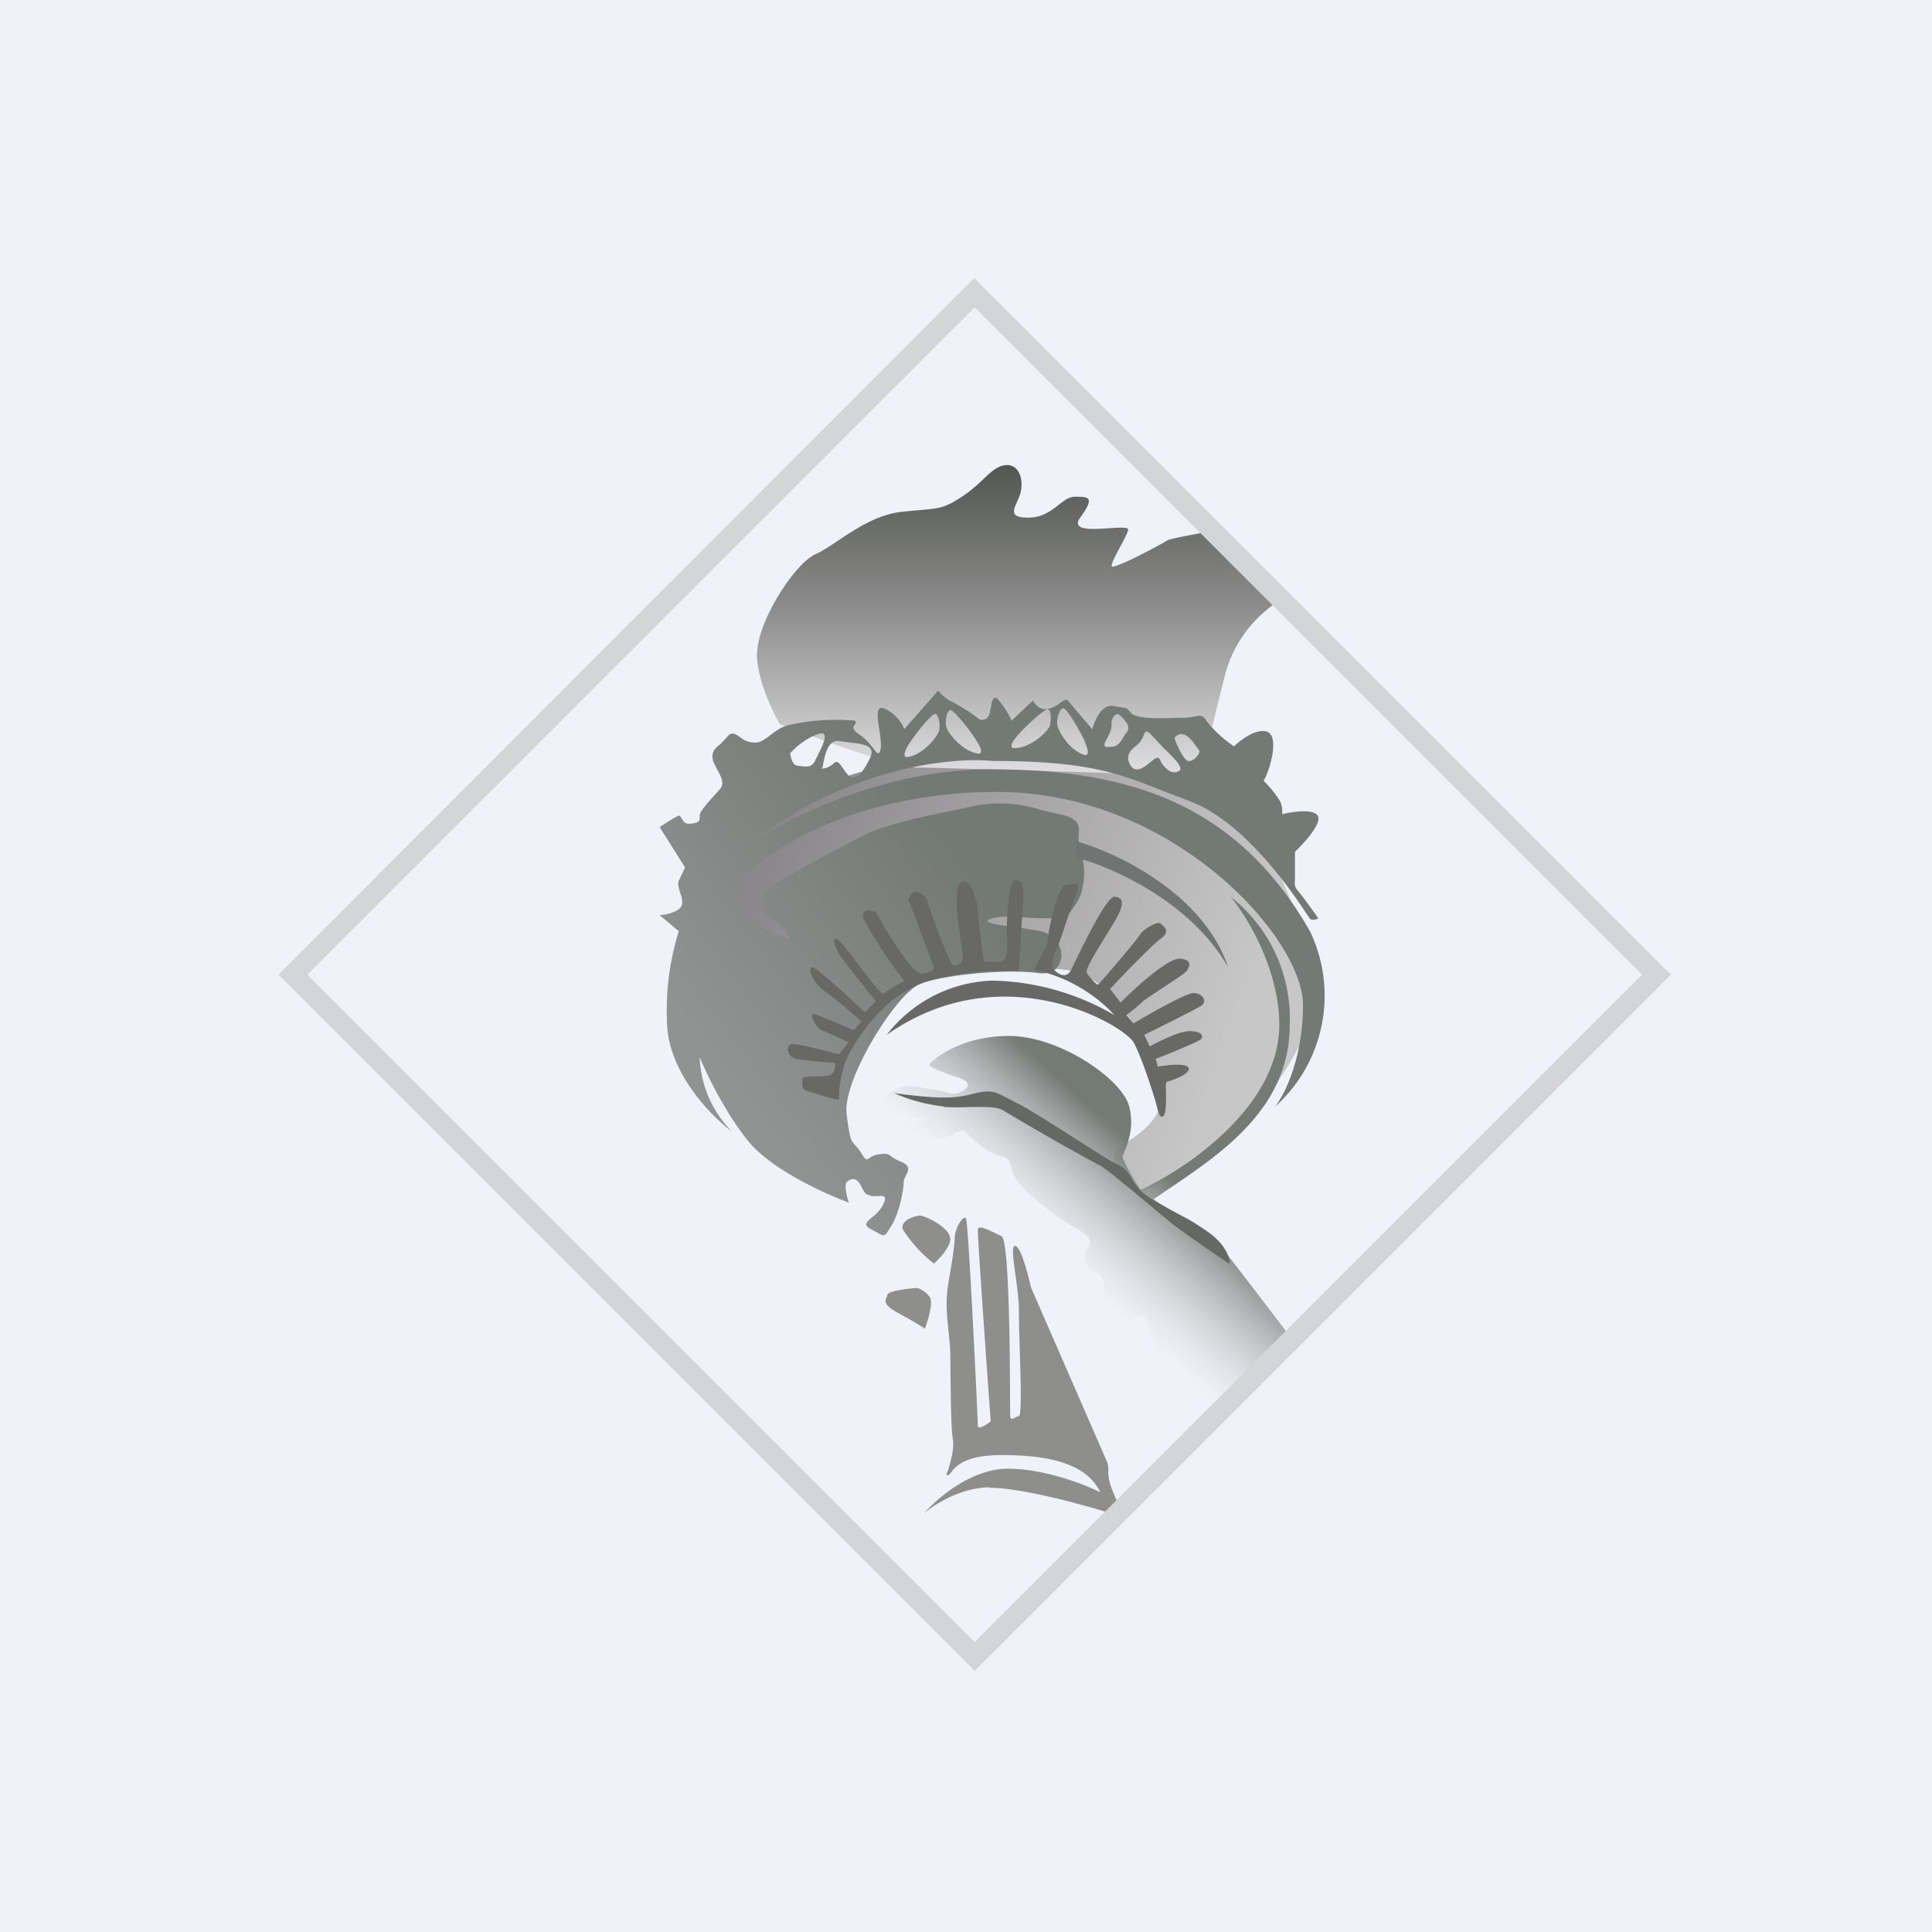
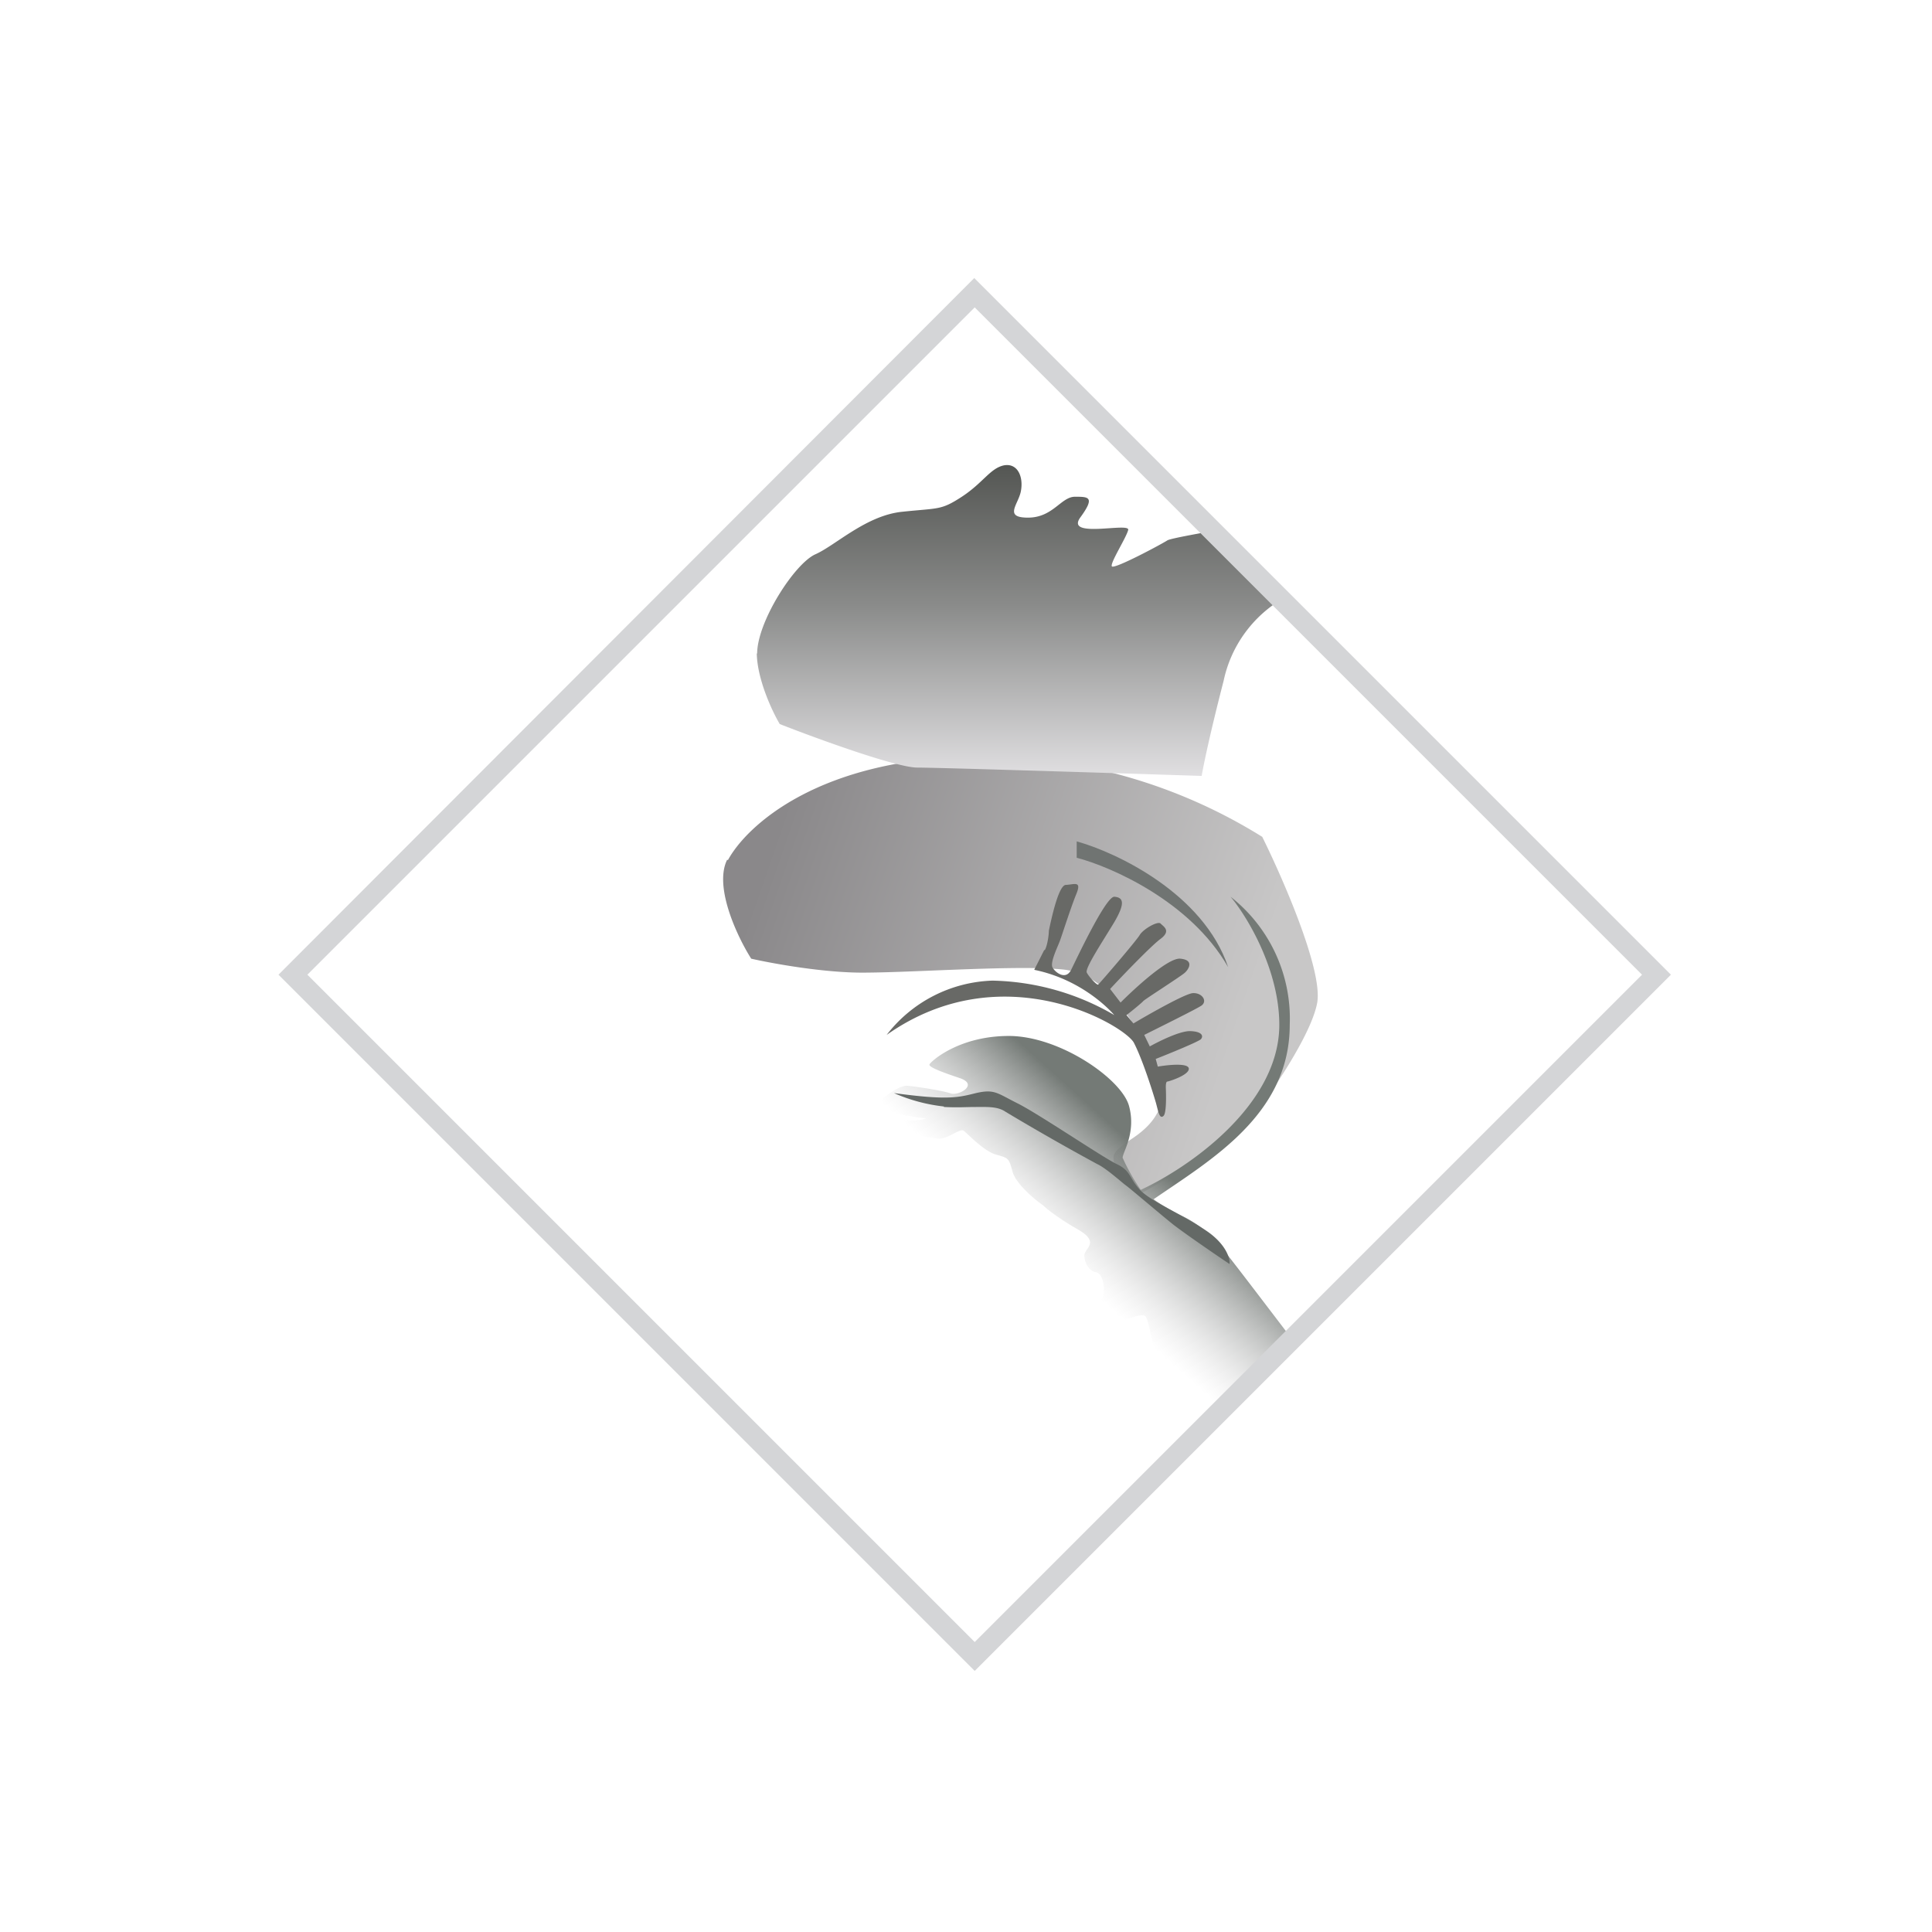
<svg xmlns="http://www.w3.org/2000/svg" viewBox="0 0 55.5 55.5">
-   <path d="M 0,0 H 55.5 V 55.5 H 0 Z" fill="rgb(239, 242, 248)" />
  <path d="M 20.89,24.695 C 20.5,25.47 21.18,26.91 21.58,27.54 C 22.2,27.68 23.73,27.96 24.9,27.94 C 26.36,27.93 29.25,27.72 30.53,27.85 C 31.82,27.98 32.59,29.38 33.17,30.53 C 33.74,31.69 33.1,32.33 32.49,32.73 C 31.89,33.14 31.98,33.18 32.01,33.47 C 32.04,33.7 32.55,34.1 32.8,34.27 C 33.58,33.83 35.21,32.9 35.44,32.74 C 35.72,32.54 37.63,29.98 37.84,28.8 C 38,27.86 36.85,25.23 36.26,24.04 A 15.24,15.24 0 0,0 28.24,21.73 C 23.51,21.73 21.42,23.76 20.91,24.71 Z" fill="url(#d)" />
  <path d="M 21.74,18.765 C 21.75,19.51 22.18,20.43 22.4,20.8 C 23.47,21.22 25.75,22.05 26.35,22.05 C 26.94,22.05 32.05,22.21 34.52,22.29 C 34.57,21.99 34.77,21.03 35.15,19.56 A 3.6,3.6 0 0,1 36.88,17.18 L 35.02,15.22 C 34.58,15.3 33.66,15.46 33.54,15.52 C 33.39,15.62 32.01,16.36 31.94,16.27 C 31.88,16.18 32.36,15.44 32.41,15.22 C 32.45,15 30.6,15.48 31.03,14.87 C 31.47,14.27 31.27,14.27 30.88,14.27 C 30.48,14.27 30.25,14.87 29.53,14.87 C 28.81,14.87 29.27,14.48 29.33,14.09 C 29.4,13.69 29.23,13.29 28.83,13.37 C 28.44,13.46 28.24,13.87 27.63,14.27 C 27.03,14.66 26.98,14.59 25.93,14.7 C 24.89,14.8 24.01,15.66 23.43,15.92 C 22.83,16.18 21.75,17.86 21.75,18.78 Z" fill="url(#c)" />
-   <path d="M 24.38,34.525 C 24.31,34.34 24.26,34.03 24.32,33.96 C 24.39,33.9 24.57,33.76 24.72,34.04 C 24.85,34.3 24.87,34.31 25,34.34 L 25.03,34.36 H 25.21 C 25.37,34.35 25.51,34.33 25.36,34.62 C 25.28,34.78 25.15,34.89 25.04,34.98 C 24.88,35.12 24.79,35.19 25.04,35.32 C 25.24,35.43 25.34,35.5 25.4,35.48 C 25.46,35.47 25.5,35.38 25.62,35.19 C 25.85,34.79 25.96,34.16 25.96,33.96 C 25.96,33.9 25.99,33.84 26.02,33.77 C 26.1,33.63 26.17,33.49 25.88,33.37 A 1.09,1.09 0 0,1 25.59,33.21 C 25.51,33.15 25.49,33.13 25.25,33.16 C 25.09,33.18 25.02,33.24 24.97,33.27 C 24.89,33.33 24.87,33.34 24.72,33.09 A 1.6,1.6 0 0,0 24.55,32.88 C 24.44,32.75 24.41,32.71 24.32,32 C 24.2,31.02 25.76,28.5 26.46,28.25 C 27.16,28 28.91,27.83 29.81,27.95 C 30.71,28.09 30.7,26.9 29.88,26.75 C 29.63,26.7 29.36,26.66 29.12,26.63 C 28.55,26.55 28.13,26.49 28.52,26.38 C 28.74,26.31 29.1,26.33 29.48,26.36 C 30.03,26.39 30.6,26.42 30.76,26.18 L 30.86,26.04 C 31.03,25.77 31.05,25.74 31.12,25.37 C 31.18,25.02 31.12,24.71 31.04,24.41 L 31,24.24 C 30.98,24.14 30.98,24.05 30.99,23.97 C 31,23.72 31.02,23.51 30.43,23.39 L 29.91,23.27 A 3.8,3.8 0 0,0 27.95,23.16 L 27.1,23.34 C 26.3,23.51 25.4,23.69 24.7,24.05 L 24.27,24.28 C 23.31,24.78 22.05,25.44 21.93,25.69 C 21.8,25.98 21.85,26.19 22.15,26.38 C 22.44,26.56 22.67,26.88 22.69,26.98 A 3.96,3.96 0 0,1 21.47,26.38 C 21.29,26.16 21.32,25.51 21.36,25.21 C 22.11,24.39 24.62,22.75 28.65,22.75 C 33.68,22.75 37.43,26.93 37.43,28.87 C 37.43,30.42 36.89,31.46 36.63,31.79 A 4.28,4.28 0 0,0 37.63,26.75 C 35.46,22.95 32.23,22.1 28.43,22.1 C 25.38,22.1 22.57,23.53 21.55,24.24 C 24.32,22.04 27.35,21.74 28.52,21.86 C 31.23,21.86 32.12,22.21 33.41,22.72 L 34.19,23.02 C 35.83,23.64 37.25,25.82 37.56,26.29 L 37.62,26.38 C 37.69,26.46 37.82,26.41 37.87,26.38 C 37.73,26.18 37.43,25.76 37.3,25.61 C 37.18,25.47 37.19,25.41 37.2,25.26 V 24.47 C 37.45,24.23 37.93,23.71 37.87,23.47 C 37.8,23.22 37.15,23.31 36.83,23.39 A 0.74,0.74 0 0,0 36.78,23.03 A 3.07,3.07 0 0,0 36.3,22.43 C 36.33,22.38 36.42,22.2 36.49,21.95 C 36.58,21.63 36.69,21.01 36.3,21 C 36,20.98 35.6,21.29 35.45,21.44 A 3.5,3.5 0 0,1 34.65,20.7 C 34.56,20.53 34.45,20.55 34.28,20.59 C 34.2,20.6 34.12,20.62 34.02,20.62 H 33.8 C 33.39,20.64 32.66,20.66 32.5,20.49 C 32.37,20.34 32.37,20.34 32.22,20.32 A 3.5,3.5 0 0,1 31.98,20.28 C 31.65,20.22 31.44,20.7 31.38,20.95 L 30.67,20.12 C 30.62,20.08 30.57,20.12 30.47,20.18 C 30.39,20.24 30.27,20.33 30.12,20.36 C 29.88,20.42 29.72,20.23 29.68,20.12 L 29.06,20.7 A 2.52,2.52 0 0,0 28.65,20.07 C 28.53,19.99 28.5,20.12 28.47,20.29 L 28.43,20.49 C 28.36,20.74 28.13,20.69 28.08,20.62 A 5.1,5.1 0 0,0 27.27,20.12 A 1.2,1.2 0 0,1 26.95,19.84 L 25.98,20.94 A 1.15,1.15 0 0,0 25.42,20.36 C 25.15,20.24 25.2,20.59 25.26,20.96 C 25.29,21.16 25.32,21.36 25.3,21.5 C 25.26,21.72 25.2,21.65 25.09,21.5 C 24.99,21.38 24.88,21.23 24.7,21.11 C 24.46,20.95 24.51,20.88 24.56,20.81 C 24.58,20.78 24.61,20.74 24.54,20.7 A 6.3,6.3 0 0,0 22.69,20.82 C 22.48,20.86 22.29,20.99 22.13,21.12 C 21.98,21.23 21.85,21.33 21.72,21.33 A 0.64,0.64 0 0,1 21.29,21.2 A 3.57,3.57 0 0,0 21.16,21.11 C 21,21.02 20.94,21.11 20.85,21.21 L 20.69,21.38 C 20.48,21.54 20.43,21.65 20.49,21.88 L 20.61,22.12 C 20.71,22.3 20.82,22.5 20.69,22.66 L 20.51,22.86 C 20.31,23.08 20.1,23.32 20.1,23.43 C 20.1,23.59 20.1,23.63 19.84,23.66 C 19.68,23.69 19.62,23.58 19.58,23.51 C 19.55,23.46 19.53,23.43 19.5,23.43 C 19.43,23.45 19.1,23.66 18.95,23.76 L 19.68,24.92 L 19.5,25.3 C 19.46,25.39 19.5,25.5 19.53,25.62 C 19.57,25.74 19.62,25.87 19.59,25.99 C 19.54,26.19 19.14,26.28 18.95,26.29 L 19.5,26.75 A 7.56,7.56 0 0,0 19.16,29.32 C 19.16,30.76 20.4,32.04 21.02,32.5 A 3.2,3.2 0 0,1 20.1,30.37 C 20.28,30.81 20.8,31.91 21.47,32.75 C 22.13,33.59 23.69,34.29 24.39,34.55 Z M 31.17,21.33 C 31.31,21.65 31.23,21.7 31.17,21.69 C 30.72,21.57 30.37,20.97 30.37,20.79 C 30.35,20.61 30.47,20.27 30.58,20.36 C 30.7,20.45 30.99,20.93 31.18,21.33 Z M 29.22,21.14 C 28.99,21.41 29.05,21.49 29.12,21.49 C 29.58,21.51 30.09,21.03 30.15,20.86 C 30.21,20.69 30.2,20.33 30.07,20.38 C 29.93,20.44 29.51,20.81 29.22,21.14 Z M 26.05,21.75 C 25.99,21.75 25.92,21.69 26.1,21.39 C 26.34,21.02 26.7,20.59 26.83,20.52 C 26.95,20.44 27.02,20.8 26.98,20.98 C 26.94,21.15 26.51,21.7 26.05,21.75 Z M 31.77,21.27 C 31.92,20.99 31.94,20.92 31.93,20.77 C 31.93,20.62 32.07,20.44 32.17,20.55 L 32.2,20.57 C 32.31,20.69 32.49,20.86 32.38,21.02 A 2.5,2.5 0 0,0 32.3,21.13 C 32.21,21.29 32.11,21.45 31.95,21.45 H 31.89 C 31.79,21.47 31.66,21.48 31.77,21.27 Z M 22.7,21.65 C 22.71,21.72 22.75,21.99 22.93,22 L 23.03,22.01 C 23.19,22.03 23.33,22.05 23.43,21.82 L 23.5,21.68 C 23.65,21.38 23.86,20.95 23.47,21.1 C 23.09,21.24 22.8,21.52 22.7,21.64 V 21.65 Z M 24.12,21.29 C 23.79,21.23 23.7,21.68 23.65,21.93 C 23.64,22 23.63,22.06 23.61,22.08 C 23.67,22.08 23.82,22.05 23.95,21.93 C 24.05,21.83 24.12,21.93 24.2,22.05 C 24.25,22.12 24.3,22.2 24.37,22.27 C 24.57,22.46 24.8,22.19 25,21.76 C 25.16,21.42 24.8,21.37 24.41,21.33 L 24.12,21.29 Z M 28.12,21.65 C 28.18,21.65 28.25,21.59 28.06,21.29 C 27.83,20.92 27.46,20.49 27.34,20.41 C 27.21,20.34 27.14,20.7 27.18,20.87 C 27.22,21.05 27.65,21.6 28.12,21.65 Z M 32.43,21.89 C 32.39,21.82 32.37,21.61 32.63,21.43 C 32.75,21.34 32.81,21.23 32.85,21.13 C 32.9,21 32.93,20.94 33.13,21.17 L 33.44,21.5 C 33.73,21.78 34,22.05 33.88,22.14 C 33.72,22.24 33.58,22.17 33.44,22.01 C 33.39,21.96 33.36,21.91 33.34,21.86 C 33.3,21.77 33.27,21.72 33.13,21.83 L 33.05,21.89 C 32.85,22.06 32.57,22.27 32.43,21.89 Z M 34.11,21.85 C 33.96,21.78 33.74,21.25 33.74,21.19 C 34,20.91 34.24,21.27 34.37,21.45 L 34.44,21.54 C 34.53,21.62 34.25,21.93 34.11,21.85 Z" fill="url(#b)" fill-rule="evenodd" />
-   <path d="M 26.82,27.775 L 26.1,25.84 C 26.22,25.41 26.57,25.73 26.62,25.84 C 26.66,25.96 27.27,27.74 27.4,27.74 C 27.52,27.74 27.66,27.69 27.66,27.47 C 27.66,27.26 27.26,25.37 27.66,25.33 C 27.99,25.29 28.11,26.11 28.12,26.53 L 28.26,27.61 C 28.36,27.63 28.59,27.65 28.78,27.61 C 28.97,27.56 28.95,27.09 28.92,26.86 C 28.92,26.33 28.97,25.28 29.18,25.28 C 29.44,25.27 29.39,25.71 29.39,25.84 L 29.27,27.9 A 7.9,7.9 0 0,0 26.68,28.18 C 25.35,28.58 24.64,29.84 24.38,30.29 A 3.02,3.02 0 0,0 24.1,31.58 C 24.1,31.64 23.35,31.38 23.19,31.34 C 23.02,31.31 23.04,31.12 23.05,30.99 C 23.07,30.87 23.75,30.97 23.89,30.86 C 23.99,30.77 24,30.6 23.99,30.53 A 9.4,9.4 0 0,1 22.84,30.41 C 22.6,30.34 22.56,29.99 22.78,29.99 C 22.95,29.99 23.73,30.19 24.1,30.29 L 24.38,29.94 L 23.6,29.59 C 23.4,29.49 23.23,29.08 23.4,29.13 C 23.54,29.17 24.2,29.46 24.52,29.59 L 24.75,29.35 C 24.54,29.15 24.02,28.71 23.7,28.48 C 23.3,28.2 23.19,27.74 23.35,27.79 C 23.49,27.83 24.41,28.67 24.85,29.08 L 25.16,28.76 C 24.85,28.37 24.2,27.56 24.1,27.4 C 23.98,27.2 23.87,26.82 24.1,27.02 C 24.34,27.22 25.28,28.62 25.38,28.54 C 25.46,28.48 25.81,28.27 25.98,28.18 A 12.07,12.07 0 0,1 24.81,26.4 C 24.71,26.09 25.01,26.14 25.16,26.2 C 25.49,26.8 26.22,28 26.48,27.97 C 26.75,27.95 26.83,27.84 26.83,27.79 Z" fill="rgb(104, 105, 102)" />
  <path d="M 30.0,27.285 L 29.71,27.86 C 30.94,28.11 31.75,28.86 32.01,29.16 A 7.21,7.21 0 0,0 28.51,28.17 A 4,4 0 0,0 25.47,29.73 C 28.8,27.38 32.29,29.45 32.57,29.95 C 32.83,30.45 33.13,31.42 33.2,31.66 C 33.27,31.9 33.3,32.16 33.42,32.06 C 33.51,31.99 33.5,31.48 33.49,31.24 C 33.49,31.19 33.49,31.08 33.53,31.07 C 33.57,31.07 34.18,30.88 34.15,30.69 C 34.12,30.53 33.55,30.59 33.26,30.64 L 33.2,30.42 C 33.61,30.26 34.46,29.91 34.5,29.85 C 34.57,29.77 34.55,29.63 34.18,29.62 C 33.88,29.62 33.28,29.92 33.03,30.06 L 32.87,29.73 C 33.35,29.49 34.36,28.99 34.51,28.89 C 34.7,28.76 34.53,28.51 34.26,28.53 C 34.04,28.55 33.03,29.12 32.56,29.4 L 32.36,29.16 C 32.52,29.04 32.82,28.79 32.84,28.76 C 32.85,28.73 33.95,28.03 34.04,27.94 C 34.14,27.85 34.32,27.58 33.91,27.54 C 33.57,27.5 32.63,28.36 32.19,28.8 L 31.89,28.41 C 32.26,28.01 33.08,27.16 33.34,26.97 C 33.66,26.73 33.41,26.61 33.34,26.53 C 33.26,26.45 32.84,26.69 32.74,26.86 C 32.64,27.03 31.59,28.25 31.55,28.28 C 31.52,28.32 31.28,28.06 31.22,27.94 C 31.16,27.82 31.66,27.07 32.01,26.49 C 32.35,25.91 32.25,25.78 32.01,25.76 C 31.76,25.76 30.92,27.56 30.77,27.86 C 30.62,28.16 30.33,27.95 30.24,27.8 C 30.15,27.66 30.39,27.19 30.45,27.02 C 30.51,26.86 30.76,26.07 30.92,25.68 C 31.08,25.29 30.86,25.41 30.62,25.42 C 30.42,25.42 30.22,26.3 30.13,26.74 C 30.13,26.88 30.08,27.19 30.01,27.3 Z" fill="rgb(104, 105, 102)" />
  <path d="M 35.27,27.765 C 34.19,25.89 31.92,24.9 30.93,24.64 V 24.17 C 32.08,24.49 34.57,25.67 35.28,27.78 Z" fill="rgb(112, 116, 114)" />
  <path d="M 25.19,31.745 C 25.14,31.96 26.53,32.12 26.6,32.13 C 26.13,32.3 25.47,32.03 25.24,32.11 C 25.02,32.18 25.44,32.48 25.57,32.48 C 25.69,32.48 26.7,32.69 26.97,32.71 C 27.23,32.72 27.57,32.41 27.68,32.48 C 27.79,32.56 28.27,33.08 28.62,33.17 C 28.97,33.27 28.98,33.26 29.09,33.67 C 29.19,34.01 29.71,34.45 29.97,34.63 C 30.07,34.73 30.41,35 30.95,35.31 C 31.64,35.7 31.13,35.86 31.15,36.08 C 31.16,36.29 31.29,36.52 31.49,36.55 C 31.7,36.58 31.78,37.12 31.64,37.35 C 31.49,37.57 31.62,37.98 31.78,38.05 C 31.94,38.11 32.78,37.66 32.91,37.82 C 33.04,37.98 33.14,39.19 33.69,40.12 C 34.12,40.85 34.19,41.25 34.16,41.35 L 37.11,38.46 C 36.55,37.73 35.37,36.17 35.11,35.86 A 3.3,3.3 0 0,0 33.96,34.93 C 33.55,34.73 33.24,34.53 33.14,34.45 C 34.78,33.32 37.05,32.02 37.05,29.44 A 4.45,4.45 0 0,0 35.35,25.76 C 35.82,26.32 36.75,27.85 36.75,29.44 C 36.75,31.77 34.1,33.57 32.77,34.18 A 5.64,5.64 0 0,1 32.25,33.26 C 32.24,33.12 32.65,32.54 32.43,31.76 C 32.21,30.99 30.44,29.76 28.98,29.76 C 27.52,29.76 26.72,30.51 26.7,30.58 C 26.68,30.65 27,30.78 27.57,30.97 C 28.13,31.16 27.53,31.49 27.31,31.41 C 27.08,31.33 26.31,31.21 26.05,31.19 C 25.8,31.19 25.27,31.57 25.21,31.76 Z" fill="url(#a)" />
  <path d="M 27.11,31.785 A 4.87,4.87 0 0,1 25.68,31.4 C 27.22,31.61 27.52,31.53 28.04,31.4 C 28.57,31.28 28.64,31.4 29.22,31.69 C 29.81,31.98 31.68,33.25 32.08,33.44 C 32.48,33.63 32.43,33.82 32.72,34.15 C 33,34.49 34,34.9 34.69,35.38 C 35.23,35.76 35.34,36.16 35.32,36.31 C 34.87,36.01 33.9,35.34 33.67,35.15 C 33.38,34.92 32.43,34.11 32.34,34.05 C 32.24,33.98 31.78,33.56 31.52,33.44 A 70.68,70.68 0 0,1 28.89,31.94 C 28.66,31.78 28.36,31.8 28.04,31.8 C 27.73,31.8 27.54,31.82 27.12,31.8 Z" fill="rgb(100, 105, 102)" />
-   <path d="M 28.41,42.725 C 27.54,42.75 26.82,43.24 26.55,43.47 C 26.92,43.04 27.91,42.19 28.95,42.19 C 29.99,42.19 31.16,42.64 31.61,42.87 C 31.2,42.02 30.09,41.8 28.77,41.8 C 27.44,41.8 27.37,42.32 27.25,42.37 C 27.12,42.43 27.25,42.24 27.25,42.19 C 27.25,42.14 27.43,41.69 27.37,41.33 S 27.31,39.75 27.3,39 C 27.3,38.25 27.1,37.67 27.25,36.82 C 27.4,35.96 27.41,35.79 27.43,35.52 C 27.45,35.24 27.68,34.9 27.75,35 C 27.82,35.09 28.09,40.76 28.09,40.95 C 28.09,41.09 28.33,40.93 28.46,40.83 C 28.33,39.06 28.08,35.48 28.09,35.33 C 28.09,35.15 28.49,35.38 28.77,35.51 C 29.04,35.65 29.01,40.51 29.02,40.68 C 29.03,40.84 29.16,40.7 29.27,40.68 C 29.39,40.66 29.27,38.51 29.27,37.75 C 29.29,36.99 28.97,35.77 29.16,35.79 C 29.36,35.81 29.59,36.89 29.62,36.99 L 31.8,41.99 C 31.88,42.2 31.79,42.31 31.9,42.66 C 32,42.95 32.1,43.16 32.15,43.22 L 31.9,43.47 C 31.1,43.22 29.3,42.73 28.42,42.74 Z M 27.3,35.56 C 27.32,35.86 26.85,36.28 26.83,36.3 A 4.04,4.04 0 0,1 25.93,35.31 C 25.87,35.06 26.24,34.94 26.41,34.92 C 26.57,34.91 27.27,35.26 27.29,35.56 Z M 26.72,37.3 C 26.82,37.5 26.58,38.13 26.57,38.17 C 26.5,38.12 26.27,37.97 25.82,37.73 C 25.27,37.43 25.47,37.33 25.49,37.2 C 25.5,37.07 26.25,37 26.33,37 C 26.4,37 26.63,37.11 26.73,37.3 Z" fill="rgb(142, 143, 141)" />
  <path d="M 27.99,7.985 L 8,28 L 28,48 L 48,28 L 28,8 Z M 28,8.83 L 8.83,28 L 28,47.17 L 47.17,28 L 28,8.83 Z" fill="rgb(212, 213, 215)" fill-rule="evenodd" />
  <defs>
    <linearGradient id="d" x1="21.78" x2="35.36" y1="25.45" y2="30.14" gradientUnits="userSpaceOnUse">
      <stop stop-color="rgb(138, 136, 138)" offset="0" />
      <stop stop-color="rgb(200, 199, 199)" offset="1" />
    </linearGradient>
    <linearGradient id="c" x1="29.31" x2="29.31" y1="13.36" y2="22.29" gradientUnits="userSpaceOnUse">
      <stop stop-color="rgb(84, 86, 83)" offset="0" />
      <stop stop-color="rgb(138, 139, 138)" offset=".45" />
      <stop stop-color="rgb(224, 223, 225)" offset="1" />
    </linearGradient>
    <linearGradient id="b" x1="28.5" x2="21.12" y1="25.8" y2="31.31" gradientUnits="userSpaceOnUse">
      <stop stop-color="rgb(115, 121, 117)" offset="0" />
      <stop stop-color="rgb(145, 147, 146)" offset="1" />
    </linearGradient>
    <linearGradient id="a" x1="35.92" x2="33.28" y1="35.91" y2="38.84" gradientUnits="userSpaceOnUse">
      <stop stop-color="rgb(116, 122, 118)" offset="0" />
      <stop stop-color="rgb(198, 197, 198)" stop-opacity="0" offset="1" />
    </linearGradient>
  </defs>
</svg>